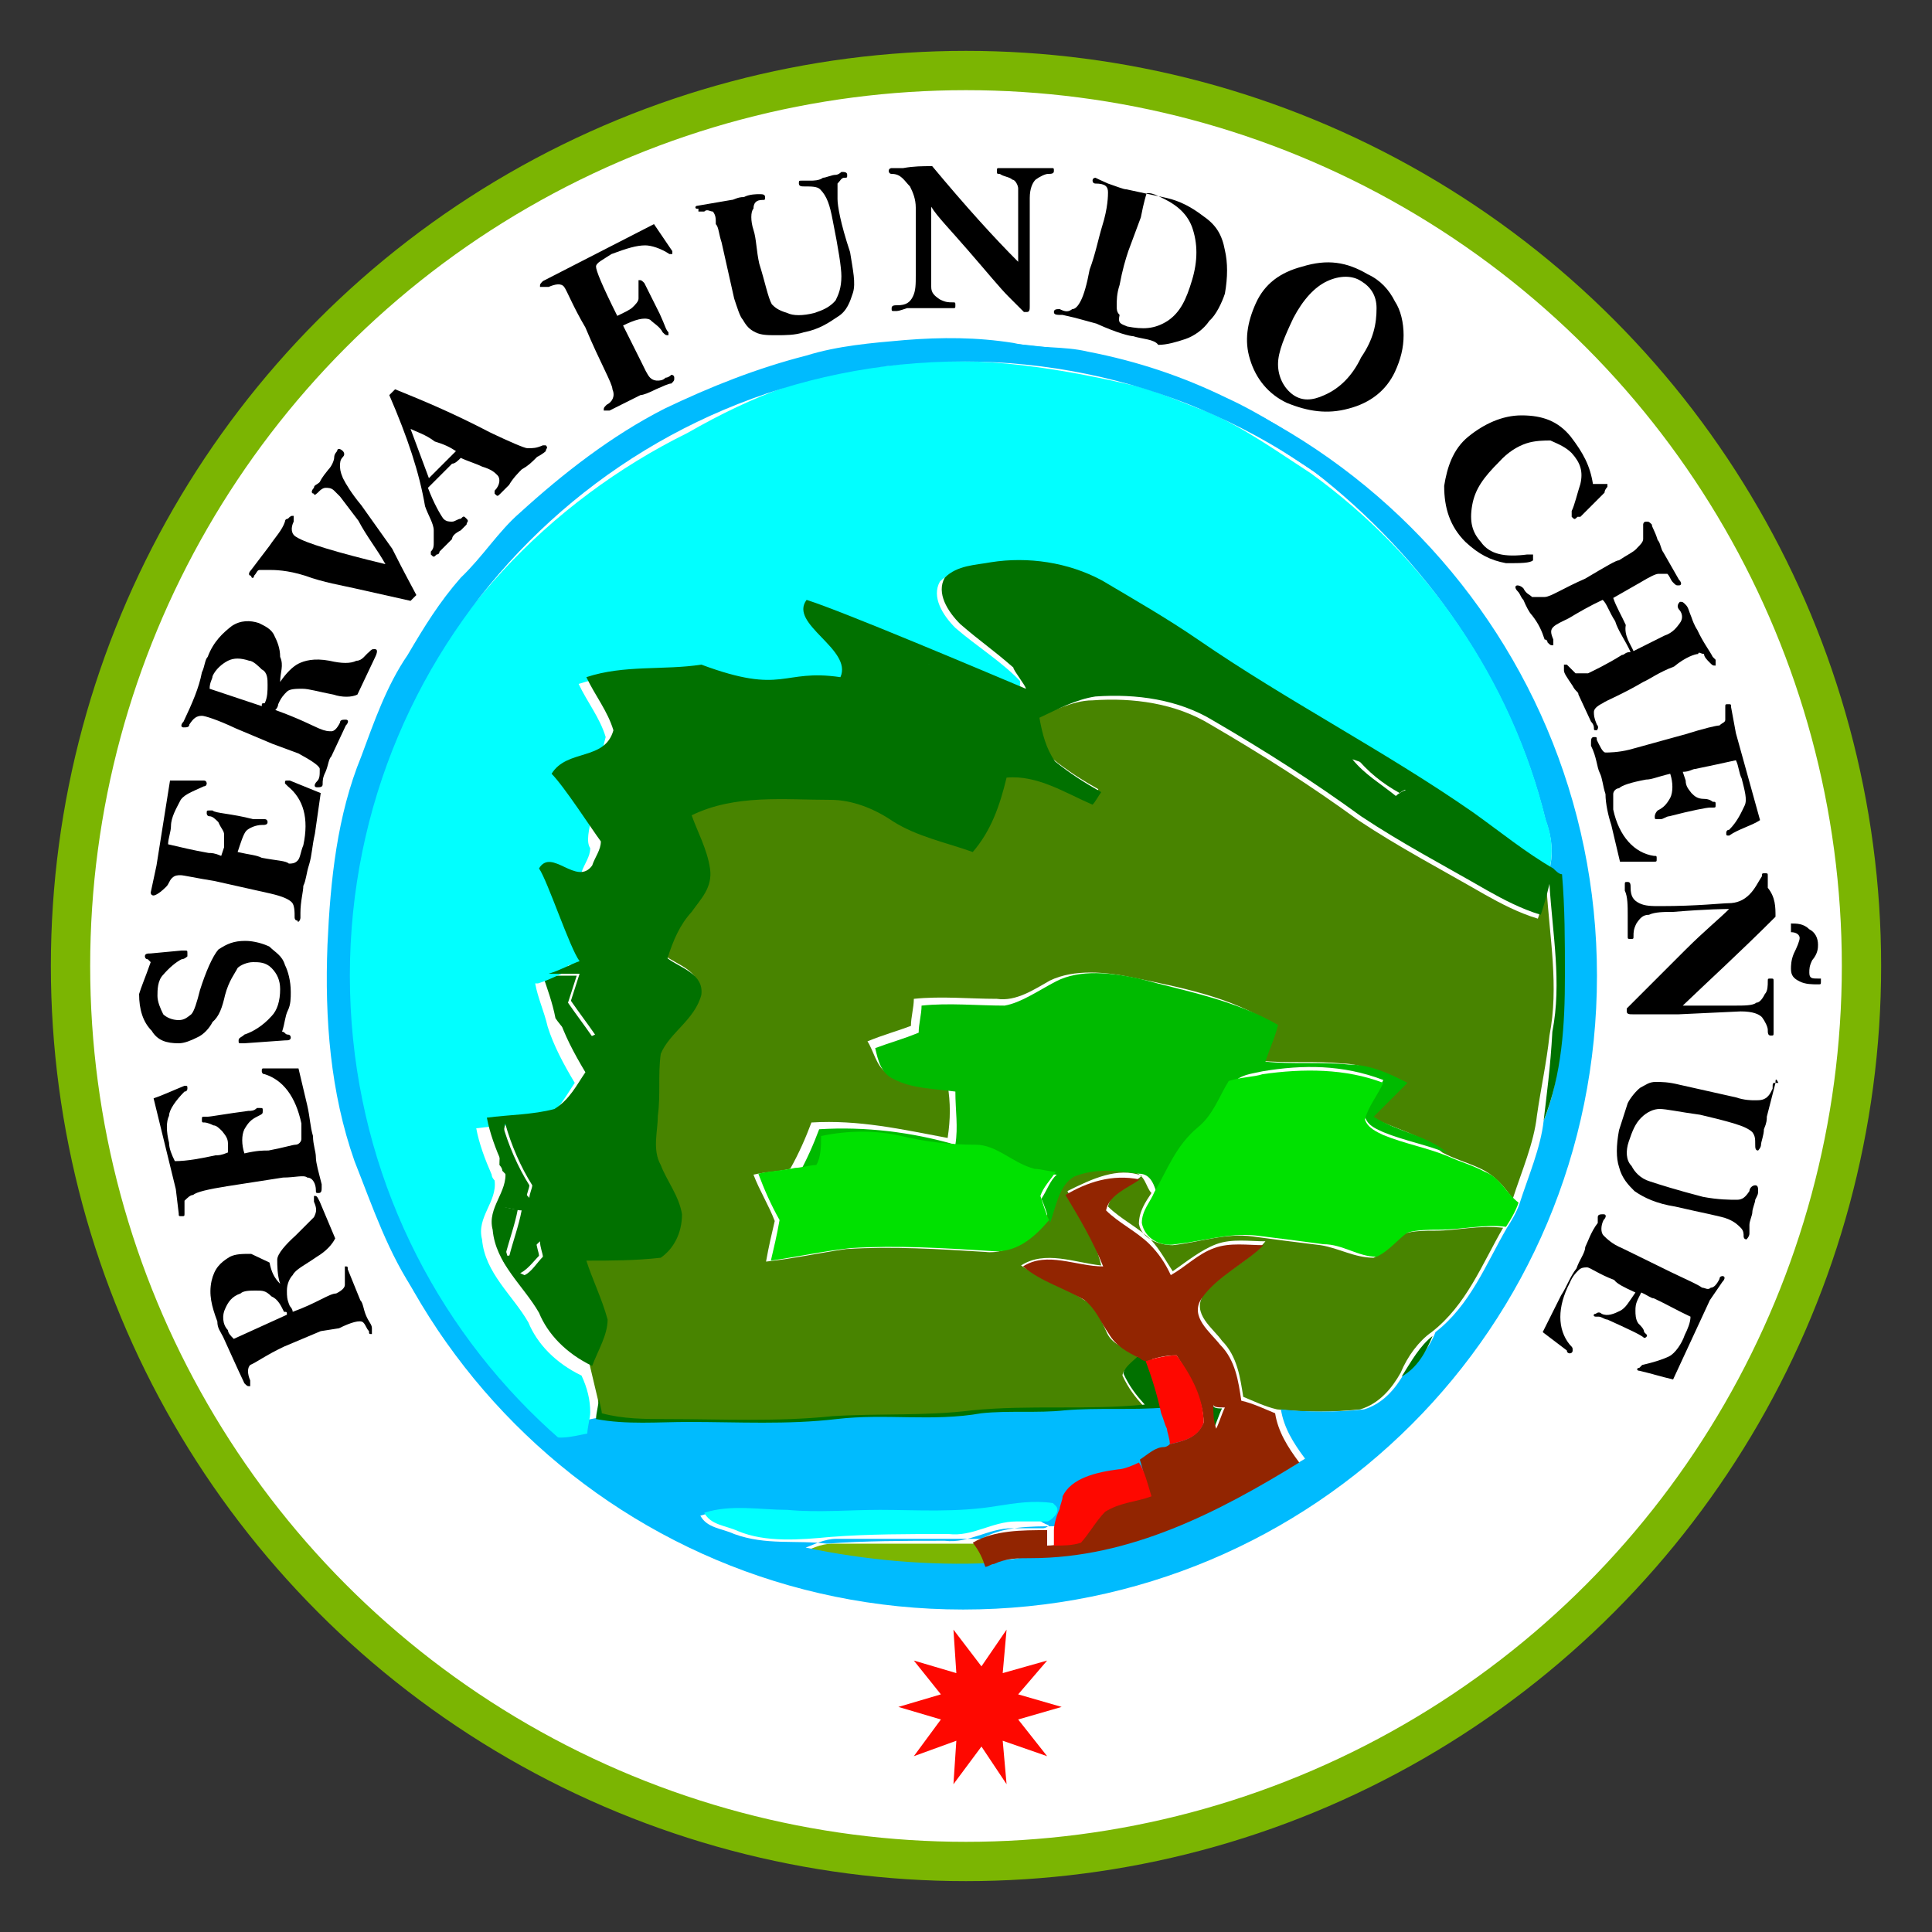
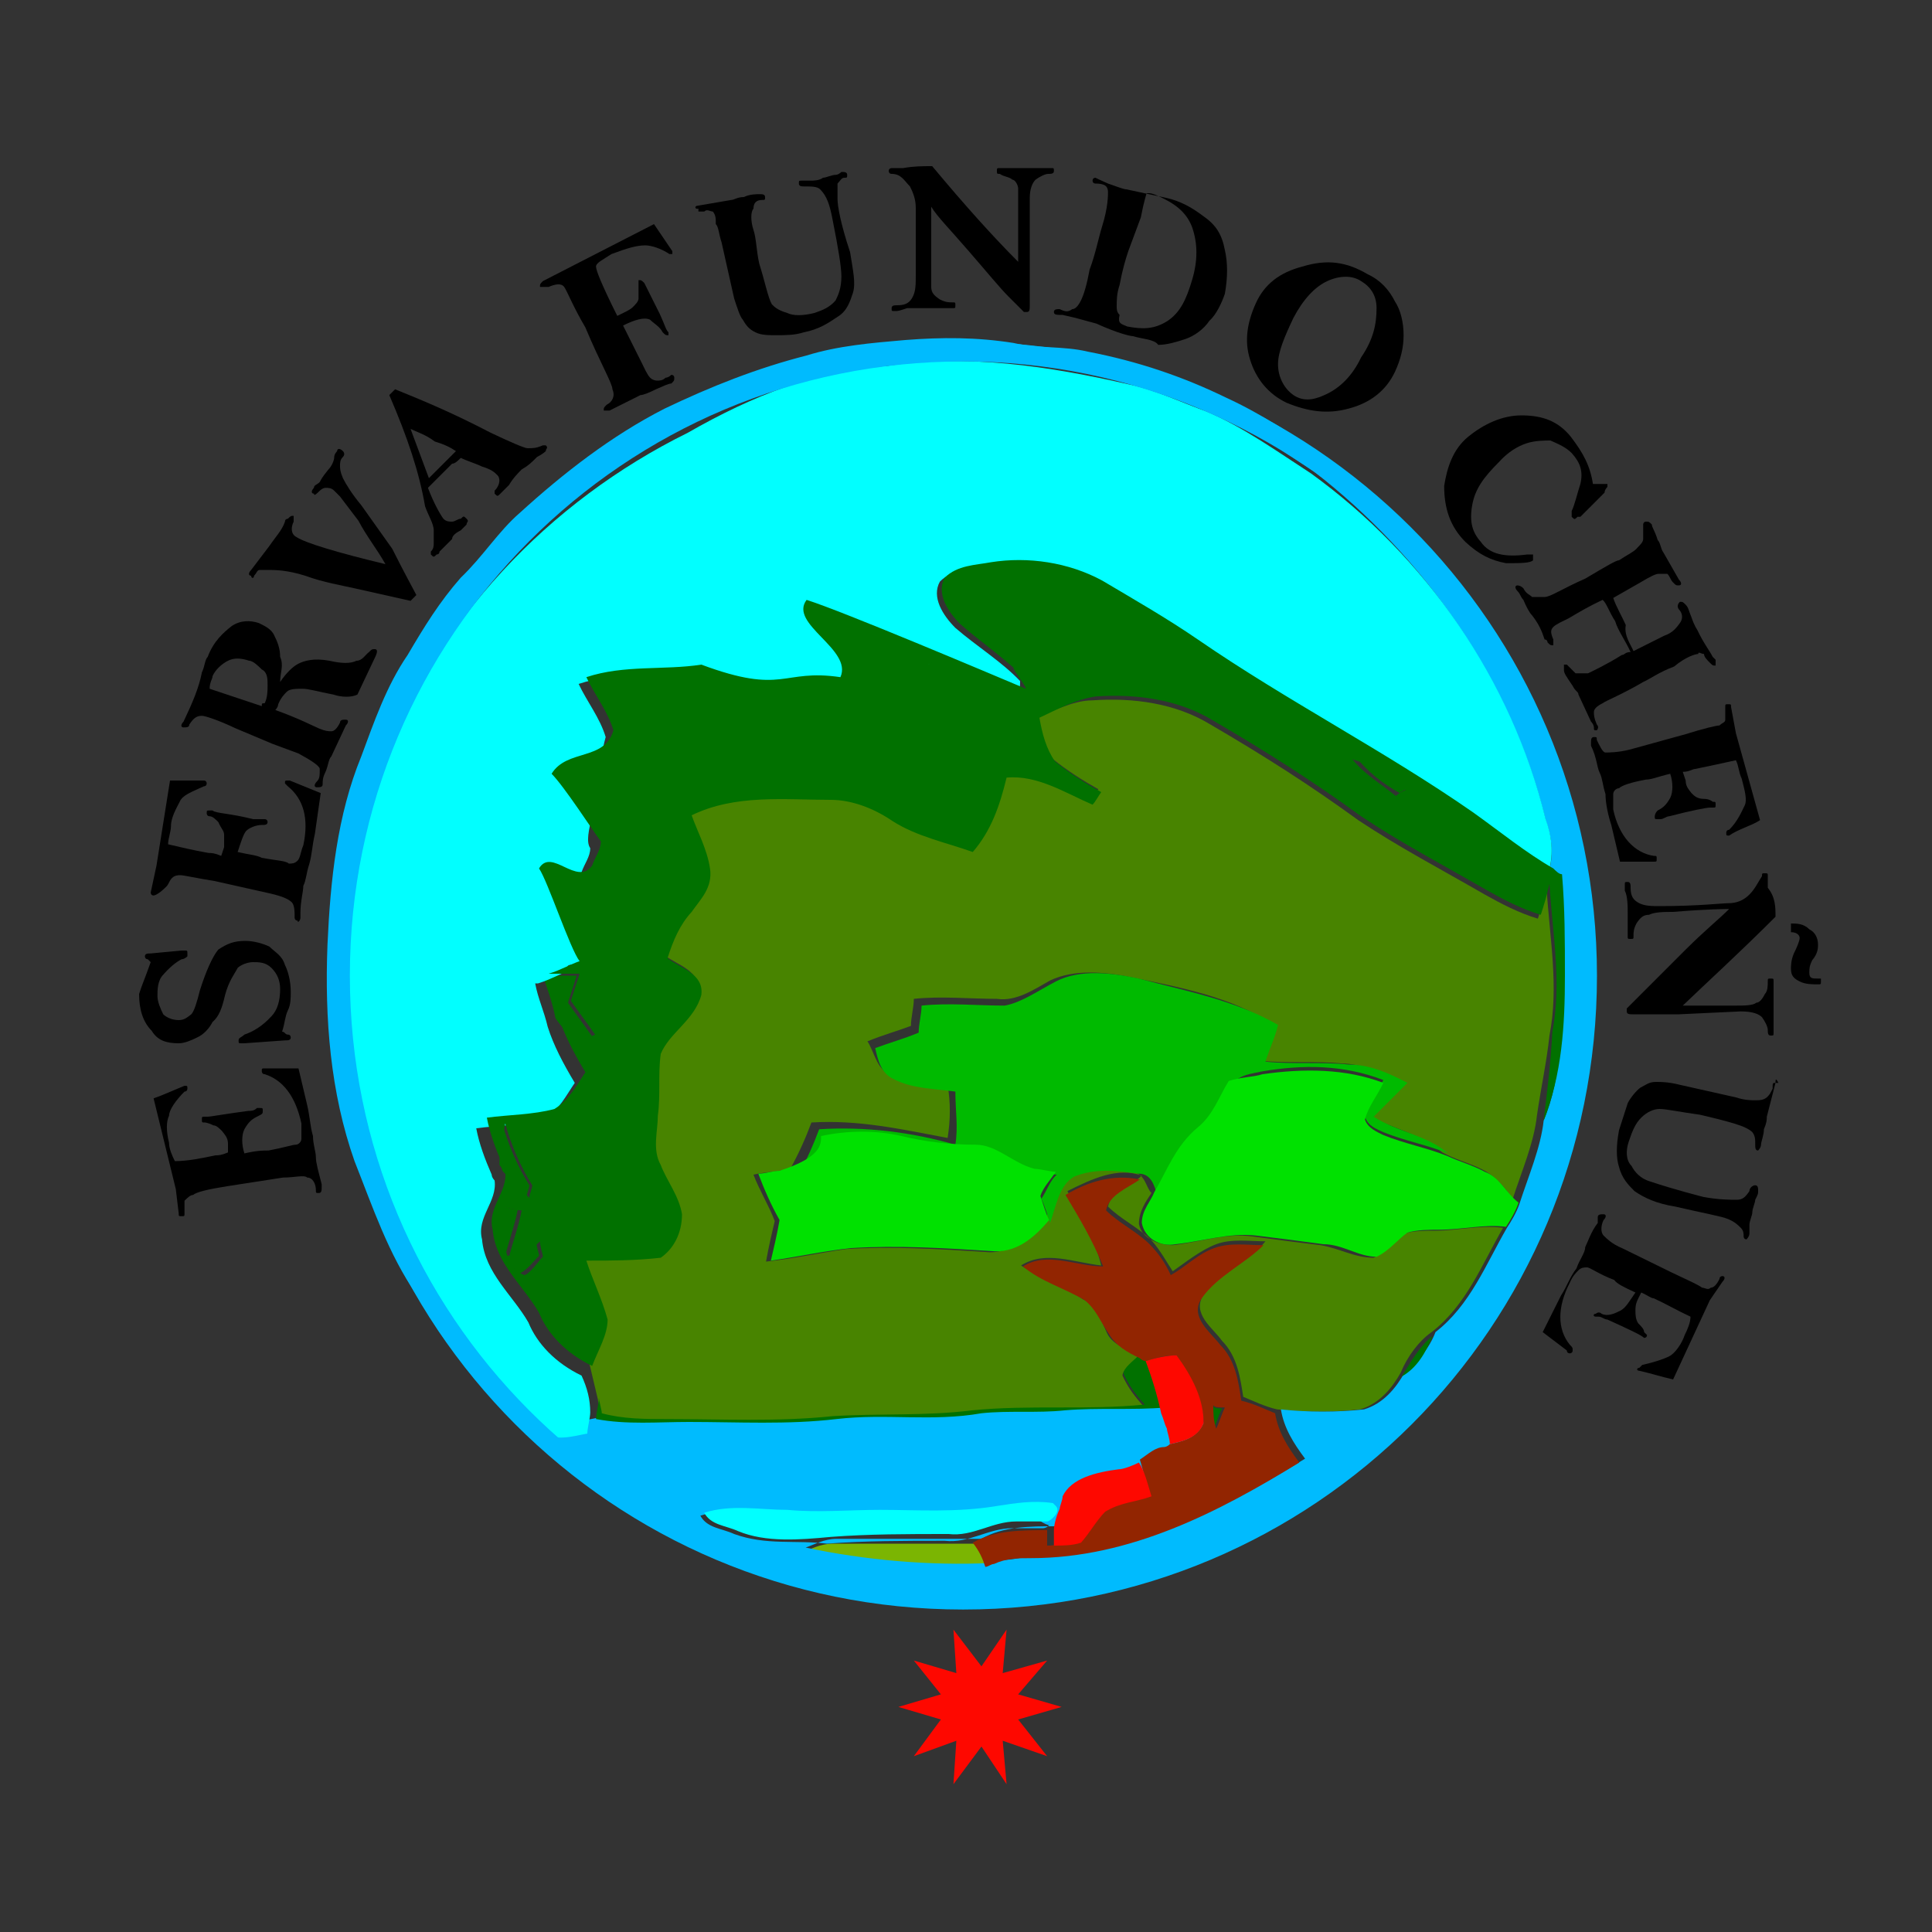
<svg xmlns="http://www.w3.org/2000/svg" version="1.1" id="Capa_1" x="0px" y="0px" width="200px" height="200px" viewBox="0 0 200 200" style="enable-background:new 0 0 200 200;" xml:space="preserve">
  <rect x="0" y="0" width="200" height="200" fill="#333333" stroke="none" />
  <style type="text/css">
	.st0{fill:#FFFFFF;}
	.st1{fill:none;stroke:#7BB502;stroke-width:4.069;stroke-miterlimit:10;}
	.st2{fill:#7BB502;}
	.st3{fill:#017100;}
	.st4{fill:#488400;}
	.st5{fill:#00BBFE;}
	.st6{fill:#01FFFF;}
	.st7{fill:#00BA00;}
	.st8{fill:#00E100;}
	.st9{fill:#922501;}
	.st10{fill:#FE0800;}
	.st11{fill:none;stroke:#00BBFE;stroke-width:2.035;stroke-miterlimit:10;}
</style>
-   <circle class="st0" cx="100" cy="100" r="92.7" />
  <g>
-     <circle class="st1" cx="100" cy="100" r="92.7" />
    <path class="st2" d="M83,160.7c0.9-0.3,1.9-0.9,3.2-0.9c5.1,0,9.9,0,15,0c0.3,0.9,0.6,1.6,1.3,2.5C95.9,162.7,89.5,162,83,160.7z" />
    <path class="st2" d="M103.5,162c1.3-0.3,2.5-0.6,3.8-0.6C106.1,162,104.8,162,103.5,162z" />
    <g>
      <path class="st3" d="M96.5,68.9c0.3,0,0.9-0.3,1.3-0.6c2.2,0.9,4.2,1.9,6.1,3.2c-0.6,0.3-1.6,0.9-1.9,0.3    C100.4,70.2,98.4,69.6,96.5,68.9z" />
      <path class="st4" d="M113.1,72.5c4.2-0.3,8.6,0.3,12.2,2.5c5.5,3.2,10.5,6.4,15.3,9.9c4.2,2.8,8.6,5.1,13.1,7.7    c1.6,0.9,3.5,1.9,5.5,2.5c0.3-0.9,0.6-1.9,0.9-3.2c0.3,5.1,1.3,10.2,0.3,15.3c-0.3,2.8-0.9,5.5-1.3,8.3c-0.3,2.8-1.6,5.8-2.5,8.6    c-0.9-1.3-1.9-2.5-3.5-3.2c-1.3-0.6-2.5-0.9-3.8-1.6c-2.2-1.9-5.1-2.5-7.7-3.8c1.3-1.3,2.2-2.2,3.5-3.5c-1.9-0.9-4.2-1.9-6.1-1.9    c-2.8-0.3-5.8,0-8.6-0.3c0.3-1.3,0.9-2.5,1.3-3.8c-4.2-2.8-9.6-3.8-14.4-4.8c-2.8-0.6-6.1-0.9-8.6,0.3c-1.6,0.9-3.5,2.2-5.5,1.9    c-2.8,0-5.8-0.3-8.6,0c0,0.9-0.3,1.9-0.3,2.8c-1.6,0.6-2.8,0.9-4.5,1.6c0.6,0.9,0.9,2.5,1.9,3.2c1.9,0.9,4.2,0.9,6.4,1.3    c0.3,1.9,0.3,3.5,0,5.5c-4.8-0.9-9.2-1.9-14.1-1.6c-0.6,1.6-1.3,3.2-2.2,4.8c-1.3,0.3-2.5,0.3-3.8,0.6c0.6,1.6,1.6,3.2,2.2,4.8    c-0.3,1.3-0.6,2.5-0.9,4.2c2.8-0.3,5.5-0.9,8.3-1.3c4.8-0.3,9.6,0,14.4,0.3c2.5,0.3,4.5-1.6,6.1-3.2c0.9-1.6,0.9-3.8,2.5-4.8    c1.9-0.9,4.5-0.9,6.7-0.3c1.3,0.3,1.3,1.6,1.9,2.2c-0.6,0.9-1.3,1.9-1.3,3.2c0.3,1.6,2.2,2.2,3.5,2.2c2.8-0.3,5.5-1.3,8.3-0.9    c2.2,0.3,4.5,0.6,7,0.9c1.9,0.3,3.5,1.3,5.5,1.3c1.3-0.6,1.9-1.9,3.2-2.5c0.9-0.3,2.2-0.3,3.2-0.3c2.2,0,4.5-0.6,7-0.3    c-2.2,3.8-3.8,8-7.4,10.8c-1.3,0.9-2.5,2.5-3.2,4.2c-0.9,1.6-2.2,3.2-4.2,3.8c-2.8,0.3-5.8,0.3-8.6,0c-1.3-0.3-2.5-0.9-3.5-1.3    c-0.3-1.9-0.6-4.2-2.2-5.8c-0.9-1.3-3.2-2.8-1.9-4.8c1.6-2.2,4.5-3.2,6.4-5.5c-1.6,0-3.5-0.3-5.1,0.3c-1.6,0.6-3.2,1.9-4.5,2.8    c-0.6-0.9-1.3-2.2-2.2-3.2c-1.3-1.3-3.2-2.2-4.5-3.5c0.3-1.6,2.5-2.2,3.5-3.2c-2.5-0.9-5.1,0.3-7.7,1.6c1.3,2.5,2.8,4.8,3.5,7.7    c-2.8-0.3-5.8-1.6-8.3,0c1.9,1.3,4.5,2.2,6.4,3.5c1.3,0.6,1.9,2.2,2.5,3.5c0.6,1.3,2.2,1.6,3.2,2.5c-0.6,0.6-1.6,1.3-1.6,1.9    c0.6,1.3,1.3,2.2,2.2,3.2c-6.1,0.6-11.9,0-17.9,0.6c-4.8,0.6-9.6,0.3-14.4,0.6c-5.8,0.6-11.5,0.3-17.2,0.3c-2.2,0-4.5,0-6.7-0.6    c0-0.3-0.3-1.3-0.3-1.6c-0.3-1.3-0.6-2.5-0.9-3.8c0.6-1.6,1.6-3.2,1.6-4.8c-0.6-2.2-1.6-4.2-2.2-6.1c2.5,0,5.1,0,7.7-0.3    c1.3-0.9,2.2-2.5,2.2-4.5c-0.3-1.9-1.6-3.5-2.2-5.1c-0.9-1.6-0.3-3.5-0.3-5.1c0.3-2.2,0-4.2,0.3-6.4c0.9-2.2,3.5-3.5,4.2-6.1    c0.3-2.2-2.2-2.8-3.5-3.8c0.6-1.9,1.3-3.5,2.5-4.8c0.9-1.3,2.2-2.5,1.9-4.5c-0.3-1.9-1.3-3.8-1.9-5.5c4.5-2.2,9.6-1.6,14.4-1.6    c2.2,0,4.5,0.9,6.4,2.2c2.5,1.6,5.5,2.2,8.3,3.2c1.9-2.2,2.8-4.8,3.5-7.7c3.2-0.3,6.1,1.6,8.9,2.8c0.3-0.3,0.6-0.9,0.9-1.3    c-1.6-0.9-3.2-1.9-4.8-3.2c-0.9-1.3-1.3-2.8-1.6-4.5C109,73.8,110.9,72.5,113.1,72.5z" />
      <path class="st3" d="M140.3,78.3c1.9,0.6,4.2,1.6,5.5,3.2c-0.3,0.3-0.6,0.3-0.9,0.6C143.1,81.1,141.6,79.9,140.3,78.3z" />
      <path class="st3" d="M56.2,101h0.3c0.9,0,1.9,0,3.2,0c-0.3,0.9-0.6,1.9-0.9,2.8c0.9,1.3,1.6,2.2,2.5,3.5c-0.6,0.3-0.9,0.3-1.6,0.6    c-0.6-0.6-1.6-1.6-2.2-2.5C57.2,103.8,56.6,102.2,56.2,101z" />
      <path class="st3" d="M52,116.3c0.6,2.2,1.6,4.5,2.8,6.4c0,0.3-0.3,0.9-0.3,1.3c-0.9-0.9-1.6-1.9-2.5-2.8c0-0.3-0.3-0.6-0.3-0.6    C51.7,119.2,52,117.6,52,116.3z" />
      <path class="st3" d="M51.7,124.9c0.6,0,1.3,0.3,1.9,0.3c-0.3,1.6-0.9,3.2-1.3,4.8c1.3,0,2.2-0.6,3.2-1.6c0,0.6,0.3,1.3,0.3,1.6    c-0.6,0.6-1.3,1.6-2.2,1.9c-1.6-0.6-1.9-2.2-2.2-3.8C51.7,127.2,51.4,125.9,51.7,124.9z" />
    </g>
    <path class="st5" d="M162.4,84.6c-0.6-3.8-2.2-7.4-3.8-10.8c-2.2-6.1-6.1-11.5-10.2-16.3c-3.5-3.8-7-7.4-11.2-10.2   c-3.2-2.2-6.7-4.5-10.2-6.1c-4.5-2.2-9.2-3.8-14.4-4.8c-2.5-0.6-5.1-0.3-7.7-0.9c-3.8-0.6-7.4-0.6-11.2-0.3   c-3.5,0.3-7,0.6-10.2,1.6c-5.1,1.3-9.9,3.2-14.7,5.5c-5.5,2.8-10.5,6.7-15,10.8c-2.2,1.9-3.8,4.5-6.1,6.7c-2.2,2.5-3.8,5.1-5.5,8   c-2.2,3.2-3.5,7-4.8,10.5c-2.5,6.1-3.2,12.8-3.5,19.5c-0.3,7.7,0.3,15.3,2.8,22.4c1.9,4.8,3.5,9.6,6.4,13.8c1.6,2.5,2.8,5.1,5.1,7   c7,8.6,16,15.7,26.5,19.9c4.2,1.9,8.6,2.8,13.4,3.8c4.5,0.9,9.2,0.6,13.8,0.6c5.8,0,11.5-1.3,17.2-2.8c6.4-2.2,12.5-5.1,17.9-8.9   c1.9-1.3,3.8-3.2,5.8-4.5c3.2-2.2,5.5-5.5,8-8.3c2.8-4.2,6.1-8.3,8-13.1c2.5-5.8,4.8-11.5,5.5-17.9   C165.2,101.6,164.3,92.9,162.4,84.6z M76,158.8c-1.3-0.6-2.8-0.6-3.5-1.9c2.8-0.9,5.8-0.3,8.6-0.3c3.2,0.3,6.4,0,9.6,0   c4.2,0,8.3,0.3,12.5-0.3c1.3,0,2.5-0.3,3.5-0.3c0,0,0,0,0,0.3c0.3,0.6,0.9,1.3,1.9,1.6c-0.3,0.3-0.6,0.3-0.6,0.3   c-0.9,0-1.9,0-3.2,0c-2.5,0-4.5,1.6-7,1.3c-4.2,0-8.3,0-12.2,0.3C82.4,159.4,79.3,160,76,158.8z M159.8,116   c-0.3,2.8-1.6,5.8-2.5,8.6c-0.3,0.9-0.9,1.9-1.3,2.5c-2.2,3.8-3.8,8-7.4,10.8c-0.6,1.6-1.9,3.2-3.2,4.2c-0.9,1.6-2.2,3.2-4.2,3.8   c-2.8,0.3-5.8,0.3-8.6,0c0.3,1.9,1.3,3.5,2.5,5.1c-8.3,5.1-17.5,9.9-27.8,9.9c-1.3,0.3-2.5,0.6-3.8,0.6c-0.3,0-0.6,0.3-0.9,0.3   c-6.4,0.3-13.1-0.3-19.2-1.6c0.9-0.3,1.9-0.9,3.2-0.9c5.1,0,9.9,0,15,0c2.2-1.3,5.1-1.3,7.7-1.3c0-0.3,0-0.6,0.3-0.9   c1.9,0.6,5.1,0,8.3-1.3c4.8-1.9,8-5.5,7-8c-0.6-1.3-2.2-1.9-4.2-1.9c0,0,0,0,0-0.3c-3.5,0.3-7,0-10.5,0.3c-2.8,0.3-5.8,0-8.6,0.3   c-4.8,0.9-9.9,0-15,0.6s-10.2,0.3-15.3,0.3c-3.2,0-6.4,0.3-9.6-0.3c-1.6,0.3-3.5,0.9-4.8-0.3c-3.2-2.8-6.1-6.1-8.6-9.6   c-5.8-8-9.6-16.9-11.2-26.5c-1.6-10.8-0.9-22.1,3.2-32.3c5.3-15.1,17.2-27.5,31.5-34.6c6.4-2.8,13.1-5.5,20.2-5.8   c8.3-1.3,16.9,0,25.2,1.9c2.8,0.6,5.5,1.9,8,2.8c3.8,1.6,7.4,4.2,10.8,6.4c11.5,8.9,20.5,21.7,24,36.1c0.6,1.6,0.9,3.5,0.3,5.5   c0.3,0,0.6,0.3,0.9,0.6c0.3,3.5,0.3,7,0.3,10.5C161.7,106,161.7,111.5,159.8,116z" />
    <g>
      <path class="st6" d="M91.7,37.9c8.3-1.3,16.9,0,25.2,1.9c2.8,0.6,5.5,1.9,8,2.8c3.8,1.6,7.4,4.2,10.8,6.4    c11.9,8.6,20.8,21.4,24.3,35.8c0.6,1.6,0.9,3.5,0.3,5.5c-2.8-1.6-5.5-3.8-8.3-5.8c-9.2-6.4-19.2-11.5-28.5-17.9    c-3.2-2.2-6.7-4.2-9.9-6.1c-3.5-1.9-7.7-2.5-11.5-1.9c-1.6,0.3-3.5,0.3-4.8,1.6c-0.9,1.6,0.3,3.5,1.6,4.8c2.2,1.9,4.8,3.5,6.7,5.5    c0,0.3,0,1.3-0.3,1.6c-3.8-1.6-13.4,0-17.2-1.3c-1.9,2.5-5.1,2.2-6.4,5.1c-6.1-0.9-13.1-3.8-9.9-6.4c-3.8,0.6-8,0-11.9,1.3    c0.9,1.9,2.2,3.5,2.8,5.5c-0.9,3.2,0.3,2.5-1.6,5.1c1.3,1.3-0.9,5.1,0,6.4c0,0.9-0.6,1.6-0.9,2.5c-1.6,2.2,1.3,6.7,0,8.9    c0.9,1.3-2.2,0-1.3,1.3c-0.9,0.3-1.9,0.9-3.2,1.3h-0.3c0.3,1.6,0.9,2.8,1.3,4.5c0.6,1.9,1.6,3.8,2.8,5.8c-0.9,1.3-1.6,2.8-3.2,3.8    c-2.2,0.6-4.8,0.6-7,0.9c0.3,1.6,0.9,3.2,1.6,4.8c0,0.3,0.3,0.6,0.3,0.6c0.3,2.2-1.9,3.8-1.3,6.1c0.3,3.5,3.2,5.8,4.8,8.6    c0.9,2.2,2.8,4.2,5.5,5.5c0.6,1.3,0.9,2.5,0.9,3.8c0,0.6-0.3,1.6-0.3,2.2c-1.6,0.3-3.5,0.9-4.8-0.3c-3.2-2.8-6.1-6.1-8.6-9.6    c-5.8-8-9.6-16.9-11.2-26.5c-1.6-10.8-0.9-22.1,3.2-32.3C45,64.3,56.8,51.9,71.2,44.8C78,40.9,84.7,38.3,91.7,37.9z" />
      <path class="st6" d="M103.2,155.9c1.9-0.3,3.8-0.6,5.8-0.3l0.3,0.3c0.6,0.6-0.6,1.6-0.9,1.6c-0.9,0-1.9,0-3.2,0    c-2.5,0-4.5,1.6-7,1.3c-4.2,0-8.3,0-12.2,0.3c-3.2,0.3-6.7,0.6-9.6-0.6c-1.3-0.6-2.8-0.6-3.5-1.9c2.8-0.9,5.8-0.3,8.6-0.3    c3.2,0.3,6.4,0,9.6,0C94.9,156.3,99,156.6,103.2,155.9z" />
    </g>
    <g>
      <path class="st3" d="M159.8,116c1.9-4.8,2.2-9.9,2.2-15c0-3.5,0-7-0.3-10.5c-0.3,0-0.6-0.3-0.9-0.6c-2.8-1.6-5.5-3.8-8.3-5.8    c-9.2-6.4-19.2-11.5-28.5-17.9c-3.2-2.2-6.7-4.2-9.9-6.1c-3.5-1.9-7.7-2.5-11.5-1.9c-1.6,0.3-3.5,0.3-4.8,1.6    c-0.9,1.6,0.3,3.5,1.6,4.8c2.2,1.9,3.2,2.5,5.5,4.5c0,0.3,1.3,1.9,1.3,2.2c-3.8-1.6-18.9-8-22.7-9.2c-1.9,2.5,4.8,5.1,3.5,8    c-6.1-0.9-5.8,1.9-14.4-1.3c-3.8,0.6-8,0-11.9,1.3c0.9,1.9,2.2,3.5,2.8,5.5c-0.9,3.2-4.8,1.9-6.4,4.5c1.3,1.3,4.2,5.8,5.1,7    c0,0.9-0.6,1.6-0.9,2.5c-1.6,2.2-4.2-1.9-5.5,0.3c0.9,1.3,3.2,8.3,4.2,9.6c-0.9,0.3-1.9,0.9-3.2,1.3c0.9,0,1.9,0,3.2,0    c-0.3,0.9-0.6,1.9-0.9,2.8c0.9,1.3,1.6,2.2,2.5,3.5c-0.6,0.3-0.9,0.3-1.6,0.6c-0.6-0.6-1.6-1.6-2.2-2.5c0.6,1.9,1.6,3.8,2.8,5.8    c-0.9,1.3-1.6,2.8-3.2,3.8c-2.2,0.6-4.8,0.6-7,0.9c0.3,1.6,0.9,3.2,1.6,4.8c0-1.3,0-2.8,0.3-4.2c0.6,2.2,1.6,4.5,2.8,6.4    c0,0.3-0.3,0.9-0.3,1.3c-0.9-0.9-1.6-1.9-2.5-2.8c0.3,2.2-1.9,3.8-1.3,6.1c0.3,3.5,3.2,5.8,4.8,8.6c0.9,2.2,2.8,4.2,5.5,5.5    c0.6-1.6,1.6-3.2,1.6-4.8c-0.6-2.2-1.6-4.2-2.2-6.1c2.5,0,5.1,0,7.7-0.3c1.3-0.9,2.2-2.5,2.2-4.5c-0.3-1.9-1.6-3.5-2.2-5.1    c-0.9-1.6-0.3-3.5-0.3-5.1c0.3-2.2,0-4.2,0.3-6.4c0.9-2.2,3.5-3.5,4.2-6.1c0.3-2.2-2.2-2.8-3.5-3.8c0.6-1.9,1.3-3.5,2.5-4.8    c0.9-1.3,2.2-2.5,1.9-4.5s-1.3-3.8-1.9-5.5c4.5-2.2,9.6-1.6,14.4-1.6c2.2,0,4.5,0.9,6.4,2.2c2.5,1.6,5.5,2.2,8.3,3.2    c1.9-2.2,2.8-4.8,3.5-7.7c3.2-0.3,6.1,1.6,8.9,2.8c0.3-0.3,0.6-0.9,0.9-1.3c-1.6-0.9-3.2-1.9-4.8-3.2c-0.9-1.3-1.3-2.8-1.6-4.5    c1.9-0.9,3.8-1.9,5.8-2.2c4.2-0.3,8.6,0.3,12.2,2.5c5.5,3.2,10.5,6.4,15.3,9.9c4.2,2.8,8.6,5.1,13.1,7.7c1.6,0.9,3.5,1.9,5.5,2.5    c0.3-0.9,0.6-1.9,0.9-3.2c0.3,5.1,1.3,10.2,0.3,15.3C160.5,110.5,160.1,113.4,159.8,116z M54.3,132c-1.6-0.6-1.9-2.2-2.2-3.8    c0-0.9-0.6-2.2,0-3.2c0.6,0,1.3,0.3,1.9,0.3c-0.3,1.6-0.9,3.2-1.3,4.8c1.3,0,2.2-0.6,3.2-1.6c0,0.6,0.3,1.3,0.3,1.6    C55.6,130.7,55,131.7,54.3,132z M101.6,71.6c-1.6-1.3-3.5-1.9-5.5-2.8c0.3,0,0.9-0.3,1.3-0.6c2.2,0.9,4.2,1.9,6.1,3.2    C103.2,71.6,102.3,72.5,101.6,71.6z M144.5,82.4c-1.6-1.3-3.2-2.2-4.5-3.8c1.9,0.6,4.2,1.6,5.5,3.2    C145.4,81.8,144.8,82.1,144.5,82.4z" />
      <path class="st3" d="M145.1,142.5c1.6-0.9,2.5-2.5,3.2-4.2C147,139.3,146.1,140.9,145.1,142.5z" />
      <path class="st3" d="M117.9,140.3c-0.6,0.6-1.6,1.3-1.6,1.9c0.6,1.3,1.3,2.2,2.2,3.2c-6.1,0.6-11.9,0-17.9,0.6    c-4.8,0.6-9.6,0.3-14.4,0.6c-5.8,0.6-11.5,0.3-17.2,0.3c-2.2,0-4.5,0-6.7-0.6c0-0.3-0.3-1.3-0.3-1.6c0,0.6-0.3,1.6-0.3,2.2    c3.2,0.6,6.4,0.3,9.6,0.3c5.1,0,10.2,0.3,15.3-0.3s9.9,0.3,15-0.6c2.8-0.3,5.8,0,8.6-0.3c3.5-0.3,7,0,10.5-0.3    c-0.6-1.9-0.9-3.8-1.6-5.5C118.6,140.6,118.2,140.6,117.9,140.3z" />
      <path class="st3" d="M125.6,148c0.3-0.6,0.6-1.6,0.9-2.2c-0.3,0-0.9,0-0.9-0.3C125.6,146.4,125.6,147.3,125.6,148z" />
    </g>
    <g>
      <path class="st7" d="M109.3,101.6c2.5-1.3,5.8-0.9,8.6-0.3c4.8,1.3,9.9,2.2,14.4,4.8c-0.3,1.3-0.9,2.5-1.3,3.8    c2.8,0.3,5.8,0,8.6,0.3c2.2,0,4.2,0.9,6.1,1.9c-1.3,1.3-2.2,2.2-3.5,3.5c2.5,1.6,5.5,1.9,7.7,3.8c-2.2-0.9-4.5-1.3-6.7-2.2    c-0.6-0.3-1.6-0.6-1.9-1.6c0.3-1.3,1.3-2.5,1.9-3.8c-4.2-1.6-8.3-1.6-12.5-0.9c-1.3,0.3-2.2,0.3-3.2,1.3c-1.3,1.6-1.6,3.5-3.2,4.8    c-2.2,1.6-2.8,4.2-4.5,6.7c-0.3-0.9-0.6-2.2-1.9-2.2c-2.2-0.3-4.5-0.6-6.7,0.3c-1.6,0.9-1.9,3.2-2.5,4.8c-0.3-0.9-0.6-1.9-0.9-2.5    c0.6-0.9,0.9-1.9,1.6-2.5c-0.6,0-1.6-0.3-2.2-0.3c-2.2-0.3-3.8-2.2-6.1-2.5c-2.5-0.3-5.1-0.3-7.7-0.9c-2.8-0.6-5.8-0.6-8.3,0    c0,1.3-0.3,2.2-0.3,3.5c-0.6,0-1.6,0.3-2.2,0.3c0.9-1.6,1.6-3.2,2.2-4.8c4.8-0.3,9.6,0.3,14.1,1.6c0.3-1.9,0-3.5,0-5.5    c-2.2-0.3-4.5-0.3-6.4-1.3c-1.3-0.6-1.6-1.9-1.9-3.2c1.6-0.6,2.8-0.9,4.5-1.6c0-0.9,0.3-1.9,0.3-2.8c2.8-0.3,5.8,0,8.6,0    C105.7,103.8,107.4,102.6,109.3,101.6z" />
    </g>
    <g>
      <path class="st8" d="M130.7,111.2c4.2-0.6,8.6-0.6,12.5,0.9c-0.6,1.3-1.6,2.5-1.9,3.8c0.3,0.9,1.3,1.3,1.9,1.6    c2.2,0.9,4.5,1.3,6.7,2.2c1.3,0.6,2.5,0.9,3.8,1.6c1.6,0.6,2.2,2.2,3.5,3.2c-0.3,0.9-0.9,1.9-1.3,2.5c-2.2-0.3-4.5,0.3-7,0.3    c-0.9,0-2.2,0-3.2,0.3c-0.9,0.6-1.9,1.9-3.2,2.5c-1.9,0-3.5-1.3-5.5-1.3c-2.2-0.3-4.5-0.6-7-0.9c-2.8-0.3-5.5,0.6-8.3,0.9    c-1.6,0.3-3.2-0.6-3.5-2.2c0-1.3,0.9-2.2,1.3-3.2c1.3-2.2,2.2-4.8,4.5-6.7c1.6-1.3,2.2-3.2,3.2-4.8    C128.4,111.5,129.8,111.5,130.7,111.2z" />
-       <path class="st8" d="M85,117.6c2.8-0.6,5.8-0.6,8.3,0c2.5,0.6,5.1,0.9,7.7,0.9c2.2,0,3.8,1.9,6.1,2.5c0.6,0,1.6,0.3,2.2,0.3    c-0.6,0.9-1.3,1.6-1.6,2.5c0.3,0.9,0.6,1.9,0.9,2.5c-1.6,1.9-3.5,3.5-6.1,3.2c-4.8-0.3-9.6-0.6-14.4-0.3c-2.8,0.3-5.5,0.9-8.3,1.3    c0.3-1.3,0.6-2.5,0.9-4.2c-0.9-1.6-1.6-3.2-2.2-4.8c1.3-0.3,2.5-0.3,3.8-0.6c0.6,0,1.6-0.3,2.2-0.3C85,119.8,85,118.5,85,117.6z" />
+       <path class="st8" d="M85,117.6c2.8-0.6,5.8-0.6,8.3,0c2.5,0.6,5.1,0.9,7.7,0.9c2.2,0,3.8,1.9,6.1,2.5c0.6,0,1.6,0.3,2.2,0.3    c-0.6,0.9-1.3,1.6-1.6,2.5c0.3,0.9,0.6,1.9,0.9,2.5c-1.6,1.9-3.5,3.5-6.1,3.2c-4.8-0.3-9.6-0.6-14.4-0.3c-2.8,0.3-5.5,0.9-8.3,1.3    c0.3-1.3,0.6-2.5,0.9-4.2c-0.9-1.6-1.6-3.2-2.2-4.8c0.6,0,1.6-0.3,2.2-0.3C85,119.8,85,118.5,85,117.6z" />
    </g>
    <g>
      <g>
        <path class="st9" d="M110.3,123.7c2.2-1.3,4.8-2.2,7.7-1.6c-1.3,0.9-3.2,1.6-3.5,3.2c1.3,1.3,3.2,2.2,4.5,3.5     c0.9,0.9,1.6,1.9,2.2,3.2c1.6-0.9,2.8-2.2,4.5-2.8c1.6-0.6,3.5-0.3,5.1-0.3c-1.9,1.9-4.8,3.2-6.4,5.5c-1.3,1.9,0.9,3.5,1.9,4.8     c1.6,1.6,1.9,3.8,2.2,5.8c1.3,0.3,2.5,0.9,3.5,1.3c0.3,1.9,1.3,3.5,2.5,5.1c-8.3,5.1-17.5,9.9-27.8,9.9c-1.3,0-2.5,0-3.8,0.6     c-0.3,0-0.6,0.3-0.9,0.3c-0.3-0.9-0.6-1.6-1.3-2.5c2.2-1.3,5.1-1.3,7.7-1.3c0,0.6,0,1.3,0,1.6c0.9,0,2.2-0.3,3.2-0.6     c0.9-0.9,1.6-2.2,2.5-3.2c1.6-0.9,3.2-1.3,4.8-1.6c-0.3-1.3-0.6-2.5-0.9-3.5c0.9-0.6,1.6-1.3,2.5-1.3c0,0,0.3,0,0.6-0.3     c1.3-0.3,2.8-0.6,3.5-2.2c0-2.5-1.6-5.1-2.8-7c-1.3,0-2.2,0.3-3.2,0.6c-0.3,0-0.6-0.3-0.6-0.3c-1.3-0.6-2.5-1.3-3.2-2.5     c-0.9-1.3-1.3-2.5-2.5-3.5c-2.2-1.3-4.5-1.9-6.4-3.5c2.5-1.6,5.5,0,8.3,0C113.1,128.4,111.8,126.2,110.3,123.7z M125.6,145.4     c0,0.9,0,1.6,0.3,2.5c0.3-0.6,0.6-1.6,0.9-2.2C126.2,145.7,125.6,145.7,125.6,145.4z" />
      </g>
    </g>
    <path class="st10" d="M118.6,140.9c0.9-0.3,2.2-0.6,3.2-0.6c1.6,2.2,2.8,4.5,2.8,7c-0.6,1.6-2.2,1.9-3.5,2.2c0-0.6-0.3-1.3-0.3-1.6   c-0.3-0.6-0.3-0.9-0.6-1.6C119.8,144.4,119.2,142.5,118.6,140.9z" />
    <path class="st10" d="M117.9,151.4L117.9,151.4c0.6,0.9,0.9,2.2,1.3,3.5c-1.6,0.6-3.2,0.6-4.8,1.6c-0.9,0.9-1.6,2.2-2.5,3.2   c-0.9,0.3-1.9,0.3-2.8,0.3c0-0.6,0-1.3,0-1.6c0-0.6,0.3-1.6,0.6-2.2c0-0.3,0.3-0.9,0.3-1.3c0.9-1.9,3.5-2.5,5.8-2.8   C116.3,152.1,117.3,151.7,117.9,151.4z" />
    <polygon class="st10" points="108.4,181.8 103.8,180.2 104.2,184.7 101.6,180.8 98.7,184.7 99,180.2 94.6,181.8 97.4,178 93,176.7    97.4,175.4 94.6,171.9 99,173.2 98.7,168.7 101.6,172.5 104.2,168.7 103.8,173.2 108.4,171.9 105.4,175.4 109.9,176.7 105.4,178     " />
    <g>
-       <path d="M29,132.9c-0.3-0.9-0.3-1.9-0.3-2.5s0.9-1.6,1.9-2.5c0.9-0.9,1.6-1.6,1.9-1.9c0.3-0.6,0.3-0.9,0-1.6c0-0.3,0-0.6,0-0.6    c0.3,0,0.3,0,0.6,0.6l1.6,3.8c-0.3,0.6-0.9,1.3-1.9,1.9c-1.3,0.9-2.2,1.3-2.5,1.9c-0.3,0.3-0.6,0.9-0.6,1.6c0,0.6,0,0.9,0.3,1.6    c0,0,0.3,0.3,0.3,0.6c2.5-0.9,3.8-1.9,4.5-1.9c0.6-0.3,0.9-0.6,0.9-0.9s0-0.6,0-1.3c0-0.3,0-0.6,0-0.6c0.3,0,0.3,0,0.3,0.3    l1.3,3.2c0.3,0.3,0.3,0.9,0.6,1.6c0.3,0.7,0.6,0.9,0.6,1.3c0,0.3,0,0.3,0,0.6c-0.3,0-0.3,0-0.3-0.3c-0.3-0.3-0.3-0.6-0.6-0.9    s-1.3,0-2.5,0.6l-1.9,0.3l-3.8,1.6c-1.9,0.9-2.8,1.6-3.5,1.9c-0.3,0.3-0.3,0.9,0,1.6c0,0.3,0,0.3,0,0.6c-0.3,0-0.3,0-0.6-0.3    c-0.9-1.9-1.6-3.5-2.2-4.8c-0.3-0.6-0.6-0.9-0.6-1.6c-0.6-1.6-0.9-2.8-0.6-4.2c0.3-1.3,0.9-1.9,1.9-2.5c0.6-0.3,1.3-0.3,2.2-0.3    c0.6,0.3,1.3,0.6,1.9,0.9C28.1,131.7,28.4,132.3,29,132.9z M29.7,136.1c0-0.3,0-0.3-0.3-0.3c-0.3-0.6-0.6-1.3-1.3-1.6    c-0.6-0.6-0.9-0.6-1.6-0.6c-0.6,0-1.3,0-1.6,0.3c-0.9,0.3-1.3,0.9-1.6,1.6c-0.3,0.6-0.3,1.6,0.3,2.2c0,0.3,0.3,0.6,0.6,0.9    L29.7,136.1z" />
      <path d="M15.9,113.7c0.9-0.3,2.2-0.9,3.2-1.3c0.3,0,0.3,0,0.3,0.3c0,0,0,0.3-0.3,0.3c-0.9,0.9-1.6,1.9-1.6,2.5    c-0.3,0.6-0.3,1.6,0,2.8c0,0.6,0.3,1.3,0.6,1.9c1.3,0,2.8-0.3,4.2-0.6c0.3,0,0.6,0,1.3-0.3v-0.9c0-0.6-0.3-0.9-0.6-1.3    c-0.3-0.3-0.6-0.6-0.9-0.6c-0.6-0.3-0.9-0.3-0.9-0.3c-0.3,0-0.3,0-0.3-0.3c0-0.3,0-0.3,0.3-0.3c0,0,0,0,0.3,0    c0.3,0,1.9-0.3,4.2-0.6c0.3,0,0.6,0,0.9-0.3c0,0,0,0,0.3,0c0.3,0,0.3,0,0.3,0.3s0,0.3-0.6,0.6c-0.6,0.3-0.9,0.6-1.3,1.3    c-0.3,0.6-0.3,1.6,0,2.5c1.3-0.3,1.9-0.3,2.5-0.3c1.6-0.3,2.5-0.6,2.8-0.6c0.3,0,0.6-0.3,0.6-0.6s0-0.9,0-1.6    c-0.6-2.8-1.9-4.5-3.8-5.1c-0.3,0-0.3-0.3-0.3-0.3c0-0.3,0-0.3,0.3-0.3h0.3h3.2l0.9,3.8c0.3,1.3,0.3,2.2,0.6,3.2    c0,0.9,0.3,1.6,0.3,2.2c0,0.6,0.3,1.6,0.6,2.8v0.3c0,0.3,0,0.6-0.3,0.6c-0.3,0-0.3,0-0.3-0.3c0-0.6-0.3-1.3-0.9-1.3    c-0.3-0.3-1.3,0-2.5,0l-5.8,0.9c-1.9,0.3-3.2,0.6-3.5,0.9c-0.3,0-0.6,0.3-0.9,0.6c0,0.3,0,0.6,0,1.3c0,0.3,0,0.3-0.3,0.3    c-0.3,0-0.3,0-0.3-0.3l-0.3-2.5L15.9,113.7z" />
      <path d="M15.6,99.6l-0.3-0.3C15,99.3,15,99,15,99c0-0.3,0.3-0.3,0.6-0.3l3.2-0.3h0.3c0.3,0,0.3,0,0.3,0.3V99c0,0-0.3,0.3-0.6,0.3    c-0.6,0.3-1.3,0.9-1.9,1.6c-0.6,0.6-0.6,1.6-0.6,2.2c0,0.6,0.3,1.3,0.6,1.9c0.3,0.3,0.9,0.6,1.6,0.6c0.6,0,0.9-0.3,1.3-0.6    c0.3-0.3,0.6-1.3,0.9-2.5c0.6-1.9,1.3-3.5,1.9-4.2c0.9-0.6,1.6-0.9,2.8-0.9c0.9,0,1.9,0.3,2.5,0.6c0.6,0.6,1.3,0.9,1.6,1.9    c0.3,0.6,0.6,1.6,0.6,2.8c0,0.6,0,1.3-0.3,1.9c-0.3,0.6-0.3,1.3-0.6,2.2c0.3,0,0.3,0.3,0.6,0.3c0.3,0,0.3,0.3,0.3,0.3    c0,0.3-0.3,0.3-0.6,0.3l-4.2,0.3c-0.3,0-0.3,0-0.3,0c-0.3,0-0.3,0-0.3-0.3s0.3-0.3,0.6-0.6c0.9-0.3,1.9-0.9,2.8-1.9    c0.6-0.6,0.9-1.6,0.9-2.8c0-0.9-0.3-1.6-0.9-2.2c-0.6-0.6-1.3-0.6-1.9-0.6c-0.6,0-1.3,0.3-1.6,0.6c-0.3,0.6-0.9,1.3-1.3,2.8    c-0.3,1.3-0.6,2.2-1.3,2.8c-0.3,0.6-0.9,1.3-1.6,1.6c-0.6,0.3-1.3,0.6-1.9,0.6c-1.3,0-2.2-0.3-2.8-1.3c-0.9-0.9-1.3-2.2-1.3-3.8    C14.6,102.2,15,101.3,15.6,99.6z" />
      <path d="M17.6,80.8c1.3,0,2.2,0,3.5,0c0.3,0,0.3,0.3,0.3,0.3s0,0.3-0.3,0.3c-1.3,0.6-2.2,0.9-2.5,1.6c-0.3,0.6-0.9,1.6-0.9,2.5    c0,0.6-0.3,1.3-0.3,1.9c1.3,0.3,2.5,0.6,4.2,0.9c0.3,0,0.6,0,1.3,0.3l0.3-0.9c0-0.6,0-0.9,0-1.3s-0.3-0.6-0.6-1.3    c-0.3-0.3-0.6-0.6-0.9-0.6c-0.3,0-0.3-0.3-0.3-0.3c0-0.3,0-0.3,0.3-0.3c0,0,0,0,0.3,0c0.3,0.3,1.9,0.3,4.2,0.9c0.3,0,0.6,0,0.9,0    c0,0,0,0,0.3,0c0.3,0,0.3,0.3,0.3,0.3c0,0.3-0.3,0.3-0.6,0.3c-0.6,0-1.3,0.3-1.6,0.6s-0.6,1.3-0.9,2.2c1.3,0.3,1.9,0.3,2.5,0.6    c1.6,0.3,2.5,0.3,2.8,0.6c0.3,0,0.6,0,0.9-0.3c0.3-0.3,0.3-0.9,0.6-1.6c0.6-2.8,0-4.8-1.6-6.1c-0.3-0.3-0.3-0.3-0.3-0.3    c0-0.3,0-0.3,0.3-0.3H30l3.2,1.3l-0.6,4.2c-0.3,1.3-0.3,2.2-0.6,3.2c-0.3,0.9-0.3,1.6-0.6,2.2c0,0.6-0.3,1.6-0.3,2.8V95    c0,0.3-0.3,0.6-0.3,0.3c-0.3,0-0.3-0.3-0.3-0.3c0-0.6,0-1.3-0.3-1.6c-0.3-0.3-0.9-0.6-2.2-0.9l-5.8-1.3c-1.9-0.3-3.2-0.6-3.5-0.6    s-0.6,0-0.9,0.3c-0.3,0.3-0.3,0.6-0.6,0.9c-0.9,0.9-1.3,0.9-1.3,0.9c-0.3,0-0.3-0.3-0.3-0.3l0.6-2.8L17.6,80.8z" />
      <path d="M29,70.6c0.6-0.9,1.3-1.6,1.9-1.9c0.6-0.3,1.6-0.6,3.2-0.3c1.3,0.3,2.2,0.3,2.8,0c0.6,0,0.9-0.6,1.3-0.9    c0.3-0.3,0.3-0.3,0.6-0.3s0.3,0.3,0,0.9L37,71.9c-0.6,0.3-1.6,0.3-2.5,0c-1.6-0.3-2.5-0.6-3.2-0.6c-0.6,0-1.3,0-1.6,0.3    c-0.3,0.3-0.6,0.6-0.9,1.3c0,0,0,0.3-0.3,0.6c2.5,0.9,3.8,1.6,4.5,1.9c0.7,0.3,1,0.3,1.3,0.3s0.6-0.3,0.9-0.9    c0-0.3,0.3-0.3,0.6-0.3s0.3,0.3,0,0.6l-1.5,3.2c-0.3,0.3-0.3,0.9-0.6,1.6c-0.3,0.6-0.3,0.9-0.3,1.3c0,0.3-0.3,0.3-0.6,0.3    s-0.3-0.3,0-0.6c0.3-0.3,0.3-0.6,0.3-1.3c0-0.3-0.9-0.9-2.2-1.6L28.2,77l-3.8-1.6c-1.9-0.9-3.2-1.3-3.5-1.3    c-0.6,0-0.9,0.3-1.3,0.9c0,0.3-0.3,0.3-0.6,0.3c-0.3,0-0.3-0.3,0-0.6c0.9-1.9,1.6-3.5,1.9-5.1c0.3-0.6,0.3-1.3,0.6-1.6    c0.6-1.6,1.6-2.5,2.5-3.2c0.9-0.6,1.9-0.6,2.8-0.3c0.6,0.3,1.3,0.6,1.6,1.3c0.3,0.6,0.6,1.3,0.6,2.2C29.4,68.9,29,69.6,29,70.6z     M27.1,73.1c0-0.3,0-0.3,0.3-0.3c0.3-0.6,0.3-1.3,0.3-1.9c0-0.6,0-1.3-0.6-1.6c-0.3-0.3-0.9-0.9-1.3-0.9c-0.9-0.3-1.6-0.3-2.2,0    c-0.6,0.3-1.3,0.9-1.6,1.6c0,0.3-0.3,0.6-0.3,1.3L27.1,73.1z" />
      <path d="M43.1,61.6l-0.6,0.6l-5.8-1.3c-1.3-0.3-3.2-0.6-5.1-1.3C29.7,59,28.4,59,27.8,59c-0.3,0-0.6,0-0.9,0    c-0.3,0-0.3,0.3-0.6,0.6c0,0.3-0.3,0.3-0.3,0c-0.3,0-0.3-0.3,0-0.6l1.9-2.5c0.6-0.9,1.3-1.6,1.6-2.5c0-0.3,0.3-0.3,0.3-0.3    c0.3-0.3,0.3-0.3,0.6-0.3c0,0,0,0.3,0,0.6c-0.3,0.6-0.3,1.3,0.3,1.6c0.9,0.6,4.2,1.6,9.2,2.8c-0.9-1.6-1.9-2.8-2.8-4.5l-1.9-2.5    c-0.3-0.3-0.6-0.6-0.6-0.6c-0.3-0.3-0.6-0.3-0.9-0.3c-0.3,0-0.6,0.3-0.6,0.3c-0.3,0.3-0.6,0.6-0.6,0.3c-0.3,0-0.3-0.3,0-0.6    c0-0.3,0.3-0.3,0.6-0.6c0.3-0.6,0.6-0.9,0.9-1.3c0.3-0.3,0.6-0.9,0.6-1.3c0-0.3,0.3-0.6,0.3-0.6c0-0.3,0.3-0.3,0.6,0    c0,0,0.3,0.3,0,0.6c-0.3,0.3-0.3,0.6-0.3,0.9s0,0.6,0.3,1.3c0.3,0.6,0.9,1.6,1.9,2.8l3.2,4.5C41.9,59.4,42.8,61,43.1,61.6z" />
      <path d="M40.3,40.9l0.6-0.6c2.2,0.9,5.5,2.2,9.9,4.5c1.9,0.9,3.5,1.6,3.8,1.6c0.6,0,0.9,0,1.6-0.3c0.3,0,0.3,0,0.3,0    c0.3,0.3,0,0.3,0,0.6c0,0-0.3,0.3-0.9,0.6c-0.6,0.6-0.9,0.9-1.6,1.3c-0.3,0.3-0.9,0.9-1.3,1.6c-0.3,0.3-0.6,0.6-0.9,0.9    c-0.3,0.3-0.3,0.3-0.6,0v-0.3c0.6-0.6,0.6-1.3,0.3-1.6s-0.6-0.6-1.6-0.9c-0.6-0.3-1.6-0.6-2.2-0.9c-0.3,0.3-0.6,0.6-0.9,0.6    c-0.9,0.9-1.9,1.9-2.5,2.5c0.6,1.6,1.3,2.8,1.6,3.2c0.3,0.3,0.6,0.3,0.9,0.3s0.6-0.3,0.9-0.3c0.3-0.3,0.3-0.3,0.6,0    c0.3,0.3,0,0.3,0,0.6c0,0-0.3,0.3-0.6,0.6c-0.6,0.3-0.9,0.6-0.9,0.9c-0.3,0.3-0.9,0.9-1.3,1.3c0,0,0,0.3-0.3,0.3    c-0.3,0.3-0.3,0.3-0.6,0v-0.3c0.3-0.3,0.3-0.6,0.3-0.9c0-0.3,0-0.6,0-1.3c0-0.7-0.6-1.6-0.9-2.5C43.4,48.9,42.2,45.3,40.3,40.9z     M42.5,44.4l1.9,5.1l2.8-2.8C46.6,46.3,46,46,45,45.7C44.1,45,43.1,44.7,42.5,44.4z" />
      <path d="M67.7,23.2l1.9,2.8l0,0c0,0.3,0,0.3,0,0.3h-0.3c-0.9-0.6-1.9-0.9-2.5-0.9c-0.9,0-1.9,0.3-3.5,0.9    c-0.9,0.6-1.6,0.9-1.6,1.3s0.6,1.9,2.2,5.1c0.6-0.3,1.3-0.6,1.6-0.9c0.3-0.3,0.6-0.6,0.6-0.9c0-0.3,0-0.9,0-1.6c0-0.3,0-0.3,0-0.3    c0.3,0,0.3,0,0.6,0.3l1.6,3.2c0.6,1.3,0.6,1.6,0.9,1.9v0.3c-0.3,0-0.3,0-0.6-0.3c-0.3-0.6-0.9-0.9-1.3-1.3c-0.6-0.3-1.6,0-2.8,0.6    l1.9,3.8c0.3,0.6,0.6,1.3,0.9,1.6c0.3,0.3,0.7,0.3,0.7,0.3c0.3,0,0.6,0,0.9-0.3c0.3,0,0.6-0.3,0.6-0.3s0.3,0,0.3,0.3    s0,0.3-0.3,0.6c-0.3,0-0.9,0.3-1.6,0.6c-0.6,0.3-1.3,0.6-1.6,0.6l-3.2,1.6c-0.3,0-0.6,0-0.6,0c0-0.3,0-0.3,0.3-0.6    c0.6-0.3,0.9-0.9,0.6-1.6c0-0.6-1.3-2.8-2.8-6.4c-1.3-2.2-1.9-3.8-2.2-4.2s-0.9-0.3-1.6,0h-0.3c-0.3,0-0.3,0-0.6,0    c0-0.3,0-0.3,0.3-0.6L67.7,23.2z" />
      <path d="M72.2,21.3l3.5-0.6c0.3,0,0.6-0.3,1.3-0.3c0.6-0.3,1.3-0.3,1.6-0.3c0.3,0,0.6,0,0.6,0.3c0,0.3,0,0.3-0.3,0.3    c-0.6,0-0.9,0.3-0.9,0.9c-0.3,0.3-0.3,1.3,0,2.2c0.3,0.9,0.3,2.2,0.6,3.5c0.6,1.9,0.9,3.5,1.3,4.2c0.3,0.3,0.6,0.6,1.6,0.9    c0.6,0.3,1.6,0.3,2.8,0c0.9-0.3,1.6-0.6,2.2-1.3c0.3-0.6,0.6-1.3,0.6-2.5c0-0.9-0.3-2.8-0.9-5.8c-0.3-1.6-0.6-2.5-1.3-3.2    c-0.3-0.3-0.9-0.3-1.6-0.3c-0.3,0-0.6,0-0.6-0.3c0-0.3,0-0.3,0.3-0.3s0.3,0,0.9,0c0.3,0,0.9,0,1.3-0.3c0.3,0,0.9-0.3,1.3-0.3    c0.3,0,0.6-0.3,0.6-0.3c0.3,0,0.6,0,0.6,0.3s0,0.3-0.3,0.3S87,18.7,86.7,19c0,0.3,0,0.9,0,1.6c0,0.7,0.3,2.5,1.3,5.5    c0.3,1.9,0.6,3.2,0.3,4.2c-0.3,0.9-0.6,1.9-1.6,2.5c-0.9,0.6-1.9,1.3-3.5,1.6c-0.9,0.3-1.9,0.3-2.8,0.3c-0.9,0-1.6,0-2.2-0.3    c-0.6-0.3-0.9-0.6-1.3-1.3c-0.3-0.3-0.6-1.3-0.9-2.2l-1.3-5.8c-0.3-0.9-0.3-1.6-0.6-1.9c0-0.6,0-0.9-0.3-1.3c-0.3,0-0.6-0.3-0.9,0    c-0.3,0-0.3,0-0.6,0c0,0,0,0,0-0.3C71.9,21.7,71.9,21.3,72.2,21.3z" />
      <path d="M96.5,17.2c3.5,4.2,6.4,7.4,8.9,9.9c0-0.6,0-0.9,0-0.9v-4.5c0-0.9,0-1.9,0-2.2c0-0.3-0.3-0.9-0.6-0.9    c-0.3-0.3-0.9-0.3-1.3-0.6c-0.3,0-0.3,0-0.3-0.3c0-0.3,0-0.3,0.3-0.3c0,0,0.3,0,0.6,0s0.9,0,1.9,0c0.9,0,1.9,0,2.2,0    c0.3,0,0.3,0,0.6,0c0.3,0,0.3,0,0.3,0.3c0,0.3-0.3,0.3-0.6,0.3c-0.3,0-0.9,0.3-1.3,0.6c-0.3,0.3-0.6,0.9-0.6,1.9v6.4v4.8    c0,0.3,0,0.6-0.3,0.6c0,0,0,0-0.3,0c0,0-0.6-0.6-1.6-1.6c-0.9-0.9-2.2-2.5-4.2-4.8c-1.9-2.2-3.2-3.5-3.8-4.5c0,0.3,0,2.2,0,5.8    c0,0.9,0,1.9,0,2.5s0.3,0.9,0.9,1.3c0.6,0.3,0.9,0.3,1.3,0.3c0.3,0,0.3,0,0.3,0.3c0,0.3,0,0.3-0.3,0.3s-0.3,0-0.6,0s-0.9,0-1.6,0    c-1.3,0-1.9,0-2.5,0c-0.9,0.3-0.9,0.3-1.3,0.3c-0.3,0-0.3,0-0.3-0.3c0-0.3,0.3-0.3,0.6-0.3c0.9,0,1.3-0.3,1.6-0.9    c0.3-0.6,0.3-1.3,0.3-2.2c0-3.8,0-6.4,0-7c0-0.9-0.3-1.6-0.6-2.2c-0.6-0.6-0.9-1.3-1.9-1.3c-0.3,0-0.3-0.3-0.3-0.3    c0-0.3,0.3-0.3,0.3-0.3h0.3c0.3,0,0.6,0,0.9,0C94.6,17.2,95.5,17.2,96.5,17.2z" />
      <path d="M117.3,34.8c-0.3,0-1.6-0.3-3.8-1.3l-2.2-0.6l-1.3-0.3c-0.6,0-0.9,0-0.9-0.3l0,0c0-0.3,0.3-0.3,0.6-0.3    c0.6,0.3,0.9,0.3,1.3,0c0.3,0,0.6-0.3,0.9-0.9c0.3-0.6,0.6-1.6,0.9-3.2c0.6-1.6,0.9-3.2,1.3-4.5c0.6-1.9,0.6-3.2,0.6-3.5    c0-0.6-0.3-0.9-1.3-0.9c-0.3,0-0.3-0.3-0.3-0.3c0-0.3,0.3-0.3,0.3-0.3s0.6,0.3,1.3,0.6c0.9,0.3,1.6,0.6,1.9,0.6l4.2,0.9    c1.3,0.3,2.5,0.9,3.8,1.9c1.3,0.9,1.9,1.9,2.2,3.5c0.3,1.3,0.3,2.8,0,4.5c-0.3,0.9-0.9,2.2-1.6,2.8c-0.6,0.9-1.6,1.6-2.5,1.9    c-0.9,0.3-1.9,0.6-2.8,0.6C119.5,35.1,118.2,35.1,117.3,34.8z M116.7,33.8c1.6,0.3,2.8,0.3,4.2-0.6c1.3-0.9,1.9-2.2,2.5-4.2    s0.6-3.8,0-5.5c-0.6-1.6-1.9-2.5-3.5-3.2c-0.6-0.3-0.9-0.3-0.9-0.3h-0.3c0,0-0.3,0.9-0.6,2.5l-1.3,3.5c-0.3,0.9-0.6,1.9-0.9,3.5    c-0.3,0.9-0.3,1.6-0.3,2.2c0,0.3,0,0.6,0.3,0.9C115.7,33.5,116,33.5,116.7,33.8z" />
      <path d="M141.6,28.4c1.3,0.6,2.2,1.6,2.8,2.8c0.6,0.9,0.9,2.2,0.9,3.5c0,1.3-0.3,2.5-0.9,3.8c-0.9,1.9-2.5,3.2-4.8,3.8    c-2.2,0.6-4.2,0.3-6.4-0.6c-1.9-0.9-3.2-2.5-3.8-4.5c-0.6-1.9-0.3-3.8,0.6-5.8s2.5-3.2,4.8-3.8C137.4,26.8,139.4,27.1,141.6,28.4z     M140.9,37c1.3-1.9,1.6-3.5,1.6-5.1c0-1.3-0.6-2.2-1.6-2.8c-0.9-0.6-2.2-0.6-3.5,0c-1.3,0.6-2.5,1.9-3.5,3.8    c-0.9,1.9-1.6,3.5-1.6,4.8c0,1.3,0.6,2.5,1.6,3.2c0.9,0.6,1.9,0.6,3.2,0C138.7,40.2,140,38.9,140.9,37z" />
      <path d="M164.9,50.1c0.3,0,0.6,0,0.9,0s0.6,0,0.6,0v0.3c0,0-0.3,0.3-0.3,0.6l-2.5,2.5h-0.3c-0.3,0.3-0.3,0.3-0.6,0    c0,0,0-0.3,0-0.6c0.3-0.6,0.6-1.9,0.9-2.8c0.3-1.3,0-2.2-0.9-3.2c-0.6-0.6-1.3-0.9-2.2-1.3c-0.6,0-1.6,0-2.5,0.3s-1.9,0.9-2.8,1.9    c-1.6,1.6-2.5,2.8-2.8,4.5s0,2.8,0.9,3.8c0.9,1.3,2.5,1.6,4.8,1.3c0.3,0,0.3,0,0.6,0c0,0.3,0,0.3,0,0.6c-0.3,0.3-1.3,0.3-2.8,0.3    c-1.6-0.3-2.8-0.9-4.2-2.2c-1.6-1.6-2.2-3.5-2.2-5.8c0.3-1.9,0.9-3.8,2.5-5.1c1.6-1.3,3.5-2.2,5.5-2.2c2.2,0,3.8,0.6,5.1,2.2    C163.9,46.9,164.6,48.2,164.9,50.1z" />
      <path d="M169.1,67.4l3.2-1.6c0.9-0.3,1.3-0.9,1.6-1.3c0.3-0.4,0.3-0.9,0-1.3c-0.3-0.3-0.3-0.6,0-0.9c0.3,0,0.3,0,0.6,0.3    c0.3,0.3,0.3,0.6,0.6,1.3c0.3,0.9,0.6,1.3,0.6,1.3c0.6,1.3,1.3,2.2,1.6,2.8l0.3,0.3c0,0.3,0,0.3,0,0.6c-0.3,0-0.3,0-0.6-0.3    c-0.3-0.3-0.6-0.6-0.6-0.9c-0.3,0-0.6-0.3-0.6,0c-0.3,0-1.3,0.3-2.5,1.3c-1.6,0.6-2.5,1.3-3.2,1.6c-2.2,1.3-3.8,1.9-4.2,2.2    c-0.6,0.3-0.9,0.6-0.9,0.9c0,0.3,0,0.6,0.3,1.3c0.3,0.3,0,0.6,0,0.6c-0.3,0-0.3,0-0.3-0.3c0,0,0-0.3-0.3-0.6l-1.3-2.8    c0-0.3-0.3-0.3-0.6-0.9c-0.6-0.9-0.9-1.3-0.9-1.6s0-0.3,0-0.6c0.3,0,0.3,0,0.3,0c0.3,0.3,0.6,0.6,0.9,0.9c0.3,0,0.6,0,1.3,0    c0.6-0.3,1.9-0.9,3.5-1.9c0.3,0,0.3-0.3,0.9-0.3c-0.6-1.3-1.3-2.2-1.6-3.2c-0.6-0.9-0.9-1.9-1.3-2.2c-1.3,0.6-2.5,1.3-3.5,1.9    c-0.6,0.3-1.3,0.6-1.6,0.9c-0.3,0.3-0.3,0.6,0,1.3c0,0.3,0,0.3,0,0.6c-0.3,0-0.3,0-0.6-0.3c0,0,0-0.3-0.3-0.3    c-0.3-0.9-0.6-1.6-1.3-2.5c-0.3-0.3-0.6-0.9-0.9-1.6c-0.3-0.3-0.3-0.6-0.6-0.9c-0.3-0.3-0.3-0.6,0-0.6c0,0,0.3,0,0.6,0.3    c0.3,0.6,0.6,0.6,0.9,0.9c0.3,0,0.6,0,1.3,0c0.6,0,1.9-0.9,4.2-1.9c2.2-1.3,3.2-1.9,3.5-1.9c0.9-0.6,1.6-0.9,1.9-1.3    c0.3-0.3,0.6-0.6,0.6-0.9s0-0.6,0-0.9c0-0.3,0-0.3,0-0.6c0,0,0-0.3,0.3-0.3c0.3,0,0.3,0,0.6,0.3c0,0.3,0.3,0.6,0.6,1.6    c0.3,0.3,0.3,0.9,0.6,1.3l1.6,2.8c0.3,0.3,0.3,0.6,0,0.6c-0.3,0-0.3,0-0.6-0.3s-0.3-0.6-0.6-0.9c-0.3,0-0.3,0-0.9,0    c-0.3,0-0.9,0.3-1.9,0.9l-2.8,1.6c0.3,0.9,0.9,1.9,1.3,2.8C168.1,65.8,168.8,66.7,169.1,67.4z" />
      <path d="M182.2,84.9c-0.9,0.6-2.2,0.9-3.2,1.6c-0.3,0-0.3,0-0.3-0.3c0,0,0-0.3,0.3-0.3c0.9-0.9,1.3-1.9,1.6-2.5    c0.3-0.6,0-1.6-0.3-2.8c-0.3-0.6-0.3-1.3-0.6-1.9c-1.3,0.3-2.8,0.6-4.2,0.9c-0.3,0-0.6,0.3-1.3,0.3l0.3,0.9c0,0.6,0.3,0.9,0.6,1.3    c0.3,0.3,0.6,0.6,1.3,0.6c0.6,0,0.9,0.3,0.9,0.3c0.3,0,0.3,0,0.3,0.3c0,0.3,0,0.3-0.3,0.3c0,0,0,0-0.3,0s-1.9,0.3-4.2,0.9    c-0.3,0-0.6,0.3-0.9,0.3c0,0,0,0-0.3,0s-0.3,0-0.3-0.3c0,0,0-0.3,0.3-0.6c0.6-0.3,0.9-0.6,1.3-1.3c0.3-0.6,0.3-1.6,0-2.5    c-1.3,0.3-1.9,0.6-2.5,0.6c-1.6,0.3-2.5,0.6-2.8,0.9c-0.3,0-0.6,0.3-0.6,0.6c0,0.3,0,0.9,0,1.6c0.6,2.8,2.2,4.5,4.2,4.8    c0.3,0,0.3,0,0.3,0.3c0,0.3,0,0.3-0.3,0.3h-0.3h-3.2l-0.9-3.8c-0.3-0.9-0.6-2.2-0.6-3.2c-0.3-0.9-0.3-1.6-0.6-2.2    c-0.3-0.6-0.3-1.6-0.9-2.8v-0.3c0-0.3,0-0.6,0.3-0.6s0.3,0,0.3,0.3c0.3,0.6,0.6,1.3,0.9,1.3c0.3,0,1.3,0,2.5-0.3l5.8-1.6    c1.9-0.6,3.2-0.9,3.5-0.9c0.3-0.3,0.6-0.3,0.6-0.6s0-0.6,0-1.3c0-0.3,0-0.3,0.3-0.3s0.3,0,0.3,0.3l0.5,2.7L182.2,84.9z" />
      <path d="M183.8,94.9c-3.8,3.8-7,6.7-9.6,9.2c0.6,0,0.9,0,0.9,0h4.5c0.9,0,1.9,0,2.2-0.3c0.3,0,0.6-0.3,0.9-0.9    c0.3-0.3,0.3-0.9,0.3-1.3c0-0.3,0-0.3,0.3-0.3s0.3,0,0.3,0.3c0,0,0,0.3,0,0.6s0,0.9,0,1.9c0,0.9,0,1.9,0,2.2c0,0.3,0,0.3,0,0.6    s0,0.3-0.3,0.3s-0.3-0.3-0.3-0.6s-0.3-0.9-0.6-1.3c-0.3-0.3-0.9-0.6-2.2-0.6l-6.4,0.3H169c-0.3,0-0.6,0-0.6-0.3c0,0,0,0,0-0.3    c0,0,0.6-0.6,1.6-1.6c0.9-0.9,2.5-2.5,4.5-4.5c1.9-1.9,3.5-3.2,4.5-4.2c-0.3,0-2.2,0-5.8,0.3c-0.9,0-1.9,0-2.5,0.3    c-0.6,0-0.9,0.3-1.3,0.9c-0.3,0.6-0.3,0.9-0.3,1.3c0,0.3,0,0.3-0.3,0.3c-0.3,0-0.3,0-0.3-0.3c0-0.3,0-0.3,0-0.6s0-0.9,0-1.6    c0-0.9,0-1.9-0.3-2.5c0-0.3,0-0.6,0-0.6c0-0.3,0-0.3,0.3-0.3s0.3,0.3,0.3,0.6c0,0.9,0.3,1.3,0.9,1.6s1.3,0.3,2.2,0.3    c3.8,0,6.4-0.3,7-0.3c0.9,0,1.6-0.3,2.2-0.9c0.6-0.6,0.9-1.3,1.3-1.9c0-0.3,0-0.3,0.3-0.3c0.3,0,0.3,0,0.3,0.3V91    c0,0.3,0,0.6,0,0.9C183.8,92.9,183.8,93.9,183.8,94.9z M185.4,100.3c0-0.3,0-0.9,0.3-1.6c0.3-0.6,0.6-1.3,0.6-1.6    s-0.3-0.6-0.9-0.6l0,0c0,0,0-0.3,0-0.6s0-0.3,0-0.3c0.6,0,1.3,0,1.9,0.6c0.6,0.3,0.9,0.9,0.9,1.6c0,0.3,0,0.9-0.6,1.6    c-0.3,0.6-0.3,0.9-0.3,1.3c0,0.6,0.3,0.6,0.9,0.6c0,0,0,0,0.3,0v0.3c0,0.3,0,0.3-0.3,0.3c-0.6,0-1.3,0-1.9-0.3    C185.7,101.3,185.4,101,185.4,100.3z" />
      <path d="M183.8,112.1l-0.9,3.5c0,0.3,0,0.6-0.3,1.3c0,0.6-0.3,1.3-0.3,1.6s-0.3,0.6-0.3,0.6c-0.3,0-0.3-0.3-0.3-0.6    c0-0.6,0-0.9-0.3-1.3c-0.3-0.3-0.9-0.6-1.9-0.9s-2.2-0.6-3.5-0.9c-2.2-0.3-3.5-0.6-4.2-0.6c-0.6,0-1.3,0.3-1.9,0.9    c-0.6,0.6-0.9,1.3-1.3,2.5c-0.3,0.9-0.3,1.9,0.3,2.5c0.3,0.6,0.9,1.3,1.9,1.6c0.9,0.3,2.8,0.9,5.5,1.6c1.6,0.3,2.8,0.3,3.5,0.3    c0.6,0,0.9-0.3,1.3-0.9c0-0.3,0.3-0.6,0.6-0.6c0.3,0,0.3,0.3,0.3,0.6c0,0.3,0,0.3-0.3,0.9c0,0.3-0.3,0.9-0.3,1.3    c0,0.3-0.3,0.9-0.3,1.3s0,0.6,0,0.9c0,0.3-0.3,0.6-0.3,0.6c-0.3,0-0.3-0.3-0.3-0.3c0-0.3,0-0.6-0.3-0.9c-0.3-0.3-0.6-0.6-1.3-0.9    c-0.7-0.3-2.5-0.6-5.5-1.3c-1.9-0.3-3.2-0.9-4.2-1.6c-0.6-0.6-1.3-1.3-1.6-2.5c-0.3-0.9-0.3-2.2,0-3.8c0.3-0.9,0.6-1.9,0.9-2.8    c0.3-0.6,0.9-1.3,1.3-1.6c0.6-0.3,0.9-0.6,1.6-0.6c0.6,0,1.3,0,2.5,0.3l5.8,1.3c0.9,0.3,1.6,0.3,1.9,0.3c0.6,0,0.9,0,1.3-0.3    c0.3-0.3,0.3-0.3,0.6-0.9C183.5,112.1,183.5,112.1,183.8,112.1c0,0,0,0,0.3,0C183.8,111.5,183.8,111.8,183.8,112.1z" />
      <path d="M173.2,142.8c-1.3-0.3-2.2-0.6-3.5-0.9c-0.3,0-0.3-0.3,0-0.3l0.3-0.3c1.3-0.3,2.2-0.6,2.8-0.9c0.6-0.3,1.3-1.3,1.6-2.2    c0.3-0.6,0.6-1.3,0.6-1.9c-1.3-0.6-2.5-1.3-3.8-1.9c-0.3,0-0.6-0.3-1.3-0.6l-0.3,0.6c-0.3,0.6-0.3,0.9-0.3,1.3    c0,0.3,0,0.9,0.3,1.3c0.3,0.3,0.6,0.6,0.6,0.9c0.3,0.3,0.3,0.3,0.3,0.3c0,0.3-0.3,0.3-0.3,0.3l0,0c-0.3-0.3-1.6-0.9-3.8-1.9    c-0.3,0-0.6-0.3-0.9-0.3c0,0,0,0-0.3,0c-0.3,0-0.3-0.3,0-0.3c0,0,0.3-0.3,0.6,0c0.6,0.3,1.3,0,1.9-0.3c0.6-0.3,0.9-0.9,1.6-1.9    c-1.3-0.6-1.9-0.9-2.2-1.3c-1.6-0.6-2.5-1.3-2.8-1.3s-0.6,0-0.9,0.3c-0.3,0.3-0.6,0.6-0.9,1.3c-1.3,2.5-1.3,4.8,0,6.4    c0.3,0.3,0.3,0.3,0.3,0.6s-0.3,0.3-0.3,0.3s-0.3,0-0.3-0.3l-2.5-1.9l1.9-3.8c0.6-0.9,0.9-1.9,1.6-2.8c0.3-0.9,0.9-1.6,0.9-2.2    c0.3-0.6,0.6-1.6,1.3-2.5V126c0-0.3,0.3-0.3,0.6-0.3c0.3,0,0.3,0.3,0,0.6c-0.3,0.6-0.3,1.3,0,1.6c0.3,0.3,0.9,0.9,1.9,1.3l5.1,2.5    c1.9,0.9,2.8,1.3,3.2,1.6c0.3,0,0.6,0.3,0.9,0c0.3,0,0.6-0.3,0.9-0.9c0-0.3,0.3-0.3,0.3-0.3c0.3,0,0.3,0.3,0,0.6l-1.3,1.9    L173.2,142.8z" />
    </g>
    <path class="st11" d="M164.3,101c0,35.8-28.8,64.6-64.6,64.6S35.2,136.7,35.2,101S64,36.4,99.7,36.4   C135.2,36.4,164.3,65.2,164.3,101z" />
    <path class="st3" d="M102,69.9l-3.8-1.6L97.5,68l-1.6,0.9l5.1,3.2l2.8,0.3l0.6-0.9L102,69.9z" />
  </g>
</svg>